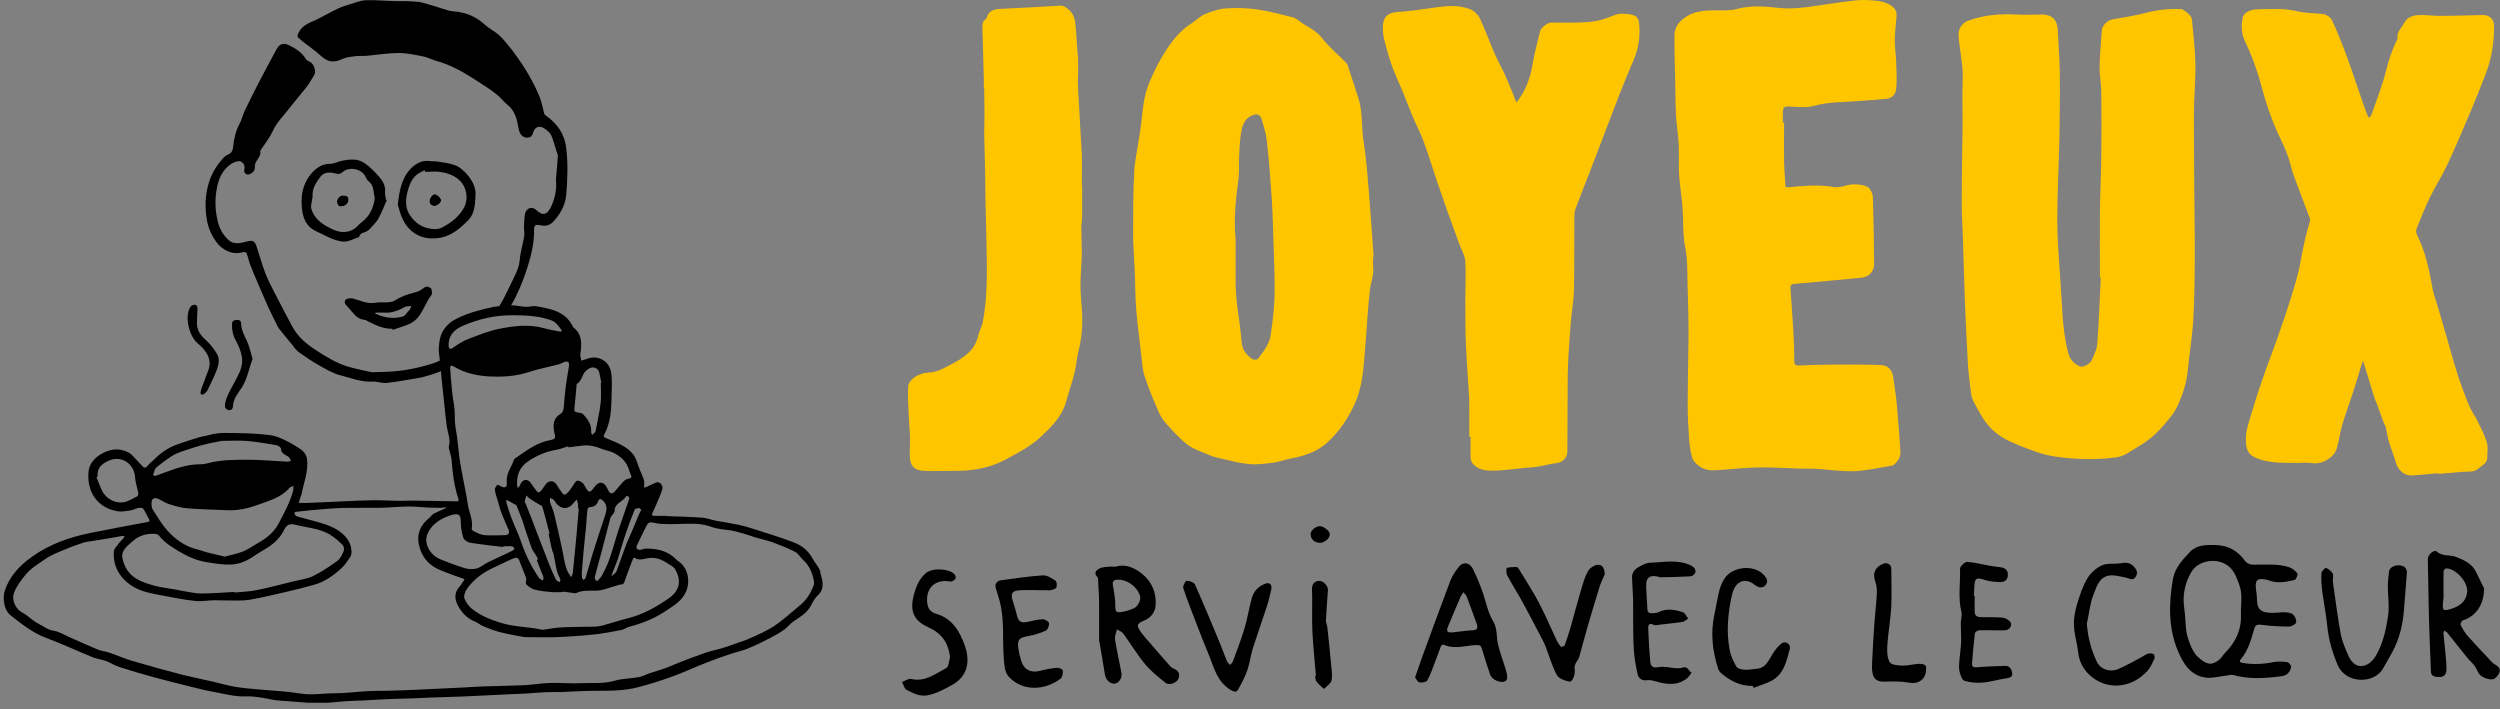
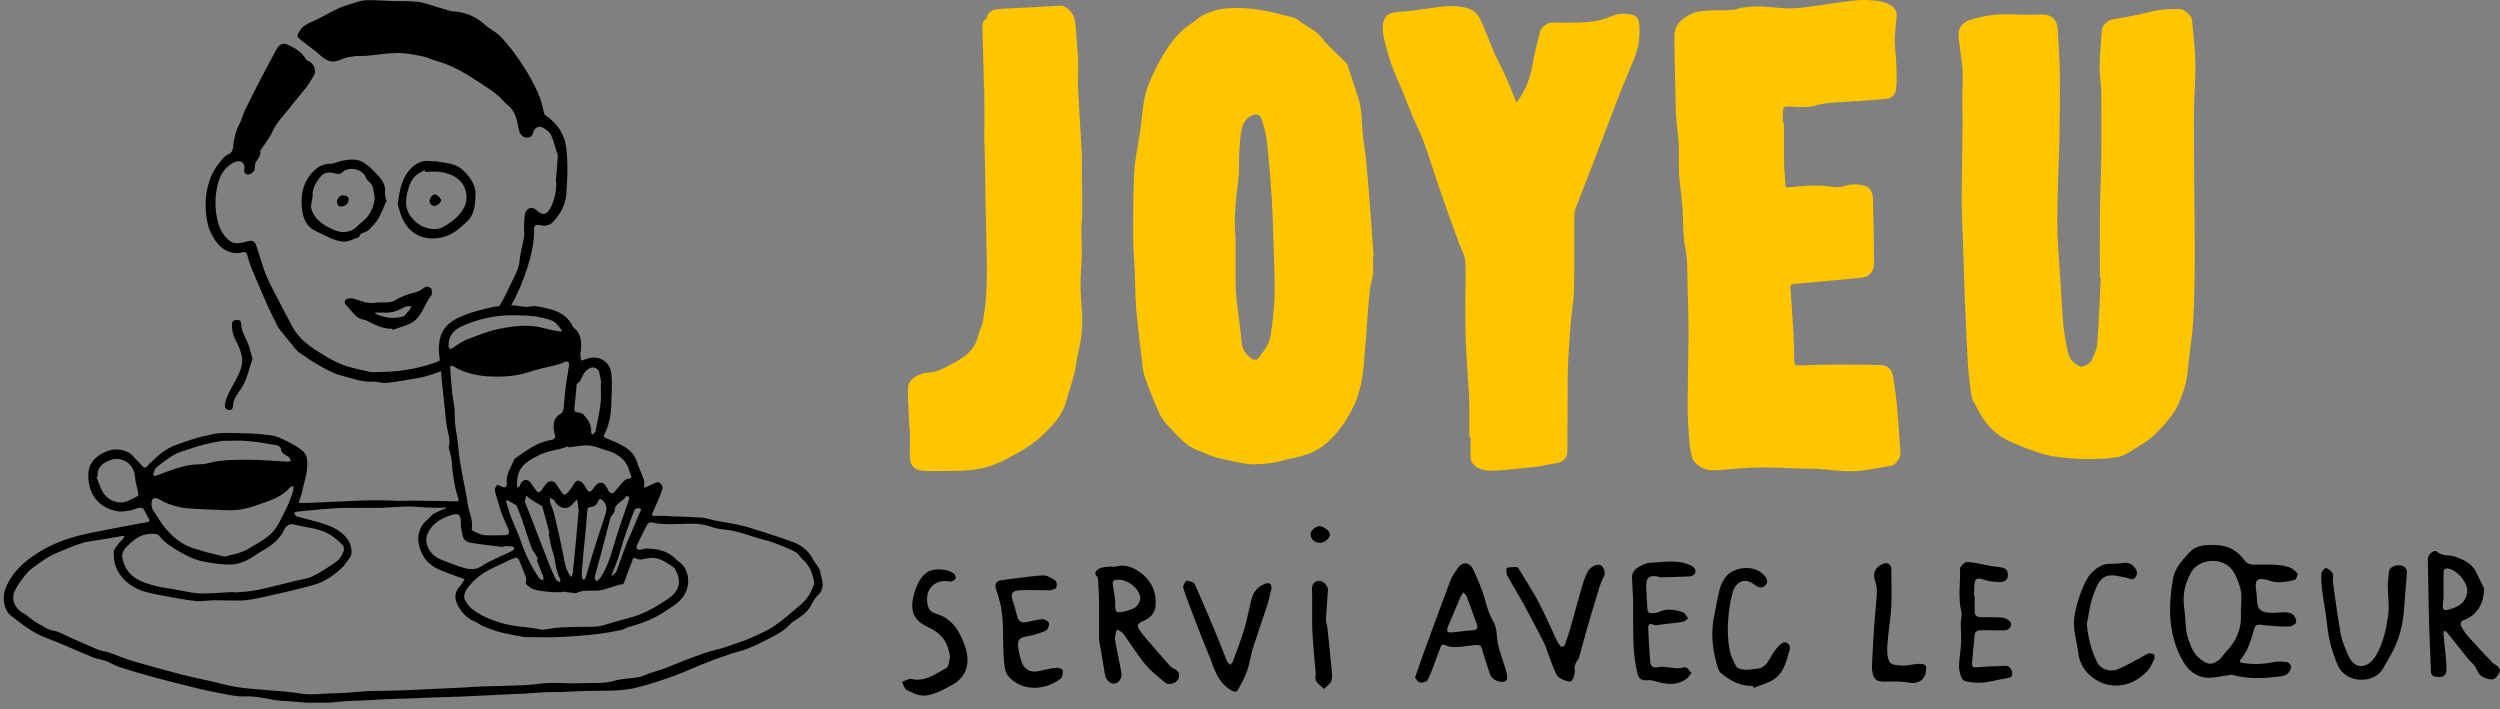
<svg xmlns="http://www.w3.org/2000/svg" width="208" height="59" viewBox="0 0 208 59" fill="none">
  <rect x="0" y="0" width="208" height="59" fill="#808080" stroke="none" />
  <g clip-path="url(#clip0_252_2154)">
    <path d="M32.105 16.6C32.085 16.38 32.015 16.17 32.035 15.96C32.095 15.44 31.815 15.02 31.535 14.7C31.195 14.31 30.835 13.93 30.385 13.61C29.765 13.17 29.165 13.25 28.525 13.36C28.165 13.42 27.805 13.63 27.455 13.63C27.025 13.63 26.645 13.78 26.365 14C25.325 14.83 24.985 16.01 25.115 17.26C25.185 18.05 25.405 18.84 26.345 19.26C27.005 19.56 27.605 19.94 28.355 20.08C28.955 20.2 29.375 19.86 29.875 19.73C29.945 19.33 30.345 19.38 30.575 19.21C30.645 19.16 30.715 19.11 30.765 19.05C31.015 18.77 31.305 18.5 31.485 18.18C31.755 17.69 31.955 17.15 32.185 16.64C32.155 16.63 32.125 16.62 32.105 16.6ZM30.135 18.46C30.025 18.55 29.905 18.63 29.805 18.74C29.255 19.38 28.445 19.43 27.765 19.12C26.955 18.76 26.175 18.3 25.905 17.37C25.835 17.14 25.935 16.86 25.965 16.61C25.975 16.49 26.025 16.38 26.005 16.26C25.975 15.64 26.325 15.16 26.655 14.71C26.955 14.31 27.435 14.3 27.885 14.43C28.135 14.5 28.325 14.49 28.525 14.3C29.045 13.84 30.075 14.05 30.385 14.65C30.455 14.8 30.535 14.98 30.655 15.07C31.145 15.43 31.045 15.99 31.185 16.47C31.075 17.28 30.785 17.96 30.125 18.46" fill="black" />
-     <path d="M28.335 17.18C28.145 17.18 28.045 17.01 28.035 16.76C28.035 16.54 28.285 16.25 28.495 16.26C28.715 16.27 28.985 16.26 29.005 16.59C29.015 16.92 28.745 17.18 28.335 17.18Z" fill="white" />
    <path d="M37.855 13.75C37.395 13.57 36.895 13.53 36.405 13.44C36.195 13.4 35.975 13.44 35.755 13.4C35.135 13.31 34.615 13.6 34.225 13.98C33.445 14.75 33.235 15.79 33.095 17.02C33.195 17.33 33.295 17.81 33.505 18.24C34.125 19.52 35.305 20.04 36.685 19.77C37.615 19.58 38.275 19 38.915 18.37C39.085 18.21 39.215 17.99 39.315 17.78C39.535 17.25 39.545 16.69 39.565 16.11C39.585 15.2 38.655 14.05 37.865 13.75H37.855ZM38.265 17.78C37.865 18.27 37.355 18.63 36.795 18.92C36.425 19.11 36.035 19.09 35.605 18.99C35.015 18.85 34.615 18.55 34.255 18.11C33.715 17.47 33.705 16.75 33.895 16C34.035 15.42 34.235 14.86 34.745 14.48C34.925 14.35 35.145 14.27 35.335 14.16C35.355 14.21 35.365 14.25 35.375 14.3C35.815 14.3 36.255 14.24 36.675 14.31C37.745 14.48 38.745 15.04 38.815 16.34C38.835 16.91 38.605 17.37 38.265 17.78Z" fill="black" />
    <path d="M36.155 17.14C35.875 17.14 35.765 16.96 35.725 16.76C35.725 16.47 36.025 16.09 36.225 16.16C36.415 16.23 36.615 16.41 36.695 16.59C36.785 16.79 36.425 17.13 36.155 17.14Z" fill="white" />
    <path d="M32.365 25.15C31.985 25.18 31.585 25.13 31.215 25.19C30.555 25.3 29.985 25.01 29.385 24.84C29.195 24.79 28.895 24.81 28.765 24.93C28.595 25.09 28.705 25.33 28.895 25.49C28.965 25.55 29.015 25.64 29.085 25.71C29.435 26.09 29.725 26.56 30.325 26.61C30.425 26.61 30.525 26.69 30.625 26.74C31.265 27.06 31.895 27.37 32.635 27.35C32.645 27.38 32.655 27.41 32.675 27.44C33.155 27.27 33.665 27.14 34.125 26.92C35.115 26.43 35.285 25.32 35.905 24.53C35.925 24.5 35.955 24.46 35.945 24.43C35.915 24.27 35.945 24.05 35.845 23.98C35.705 23.88 35.515 23.77 35.285 23.94C35.065 24.11 34.795 24.27 34.515 24.33C33.925 24.48 33.365 24.67 32.845 25C32.705 25.09 32.535 25.13 32.365 25.14V25.15ZM33.745 25.5C33.905 25.49 34.065 25.47 34.225 25.46C34.155 25.6 34.115 25.79 34.005 25.87C33.805 26.01 33.775 26.27 33.465 26.35C32.685 26.55 31.975 26.43 31.265 26.11C31.235 26.1 31.215 26.07 31.195 26.05C31.225 26.03 31.255 26.01 31.285 26.01C31.485 26.01 31.695 26.01 32.005 26.01C32.545 26.06 33.125 25.85 33.685 25.54C33.705 25.53 33.725 25.51 33.745 25.51" fill="black" />
    <path d="M29.005 16.59C29.015 16.92 28.745 17.18 28.335 17.18C28.145 17.18 28.045 17.01 28.035 16.76C28.035 16.54 28.285 16.25 28.495 16.26C28.715 16.27 28.985 16.26 29.005 16.59Z" fill="black" />
    <path d="M36.155 17.14C35.875 17.14 35.765 16.96 35.725 16.76C35.725 16.47 36.025 16.09 36.225 16.16C36.415 16.23 36.615 16.41 36.695 16.59C36.785 16.79 36.425 17.13 36.155 17.14Z" fill="black" />
    <path d="M68.265 47.59C68.155 47.2 67.825 46.87 67.625 46.5C67.275 45.84 66.715 45.38 66.055 45.13C64.905 44.69 63.725 44.34 62.545 43.96C62.175 43.84 61.805 43.74 61.435 43.66C60.815 43.53 60.185 43.44 59.555 43.32C59.175 43.25 58.815 43.1 58.435 43.07C57.445 43 56.445 42.98 55.455 42.94V42.92C55.115 42.92 54.785 42.92 54.445 42.92C54.285 42.92 54.185 42.87 54.285 42.68C54.475 42.28 54.645 41.88 54.815 41.47C54.925 41.22 55.035 40.96 55.105 40.7C55.195 40.37 54.875 40.03 54.595 40.14C54.335 40.25 54.085 40.38 53.825 40.5C53.755 40.53 53.665 40.55 53.595 40.58C53.595 40.5 53.595 40.43 53.595 40.35C53.595 40.21 53.615 40.06 53.575 39.93C53.395 39.43 53.155 38.94 52.995 38.43C52.815 37.84 52.405 37.44 51.925 37.15C51.455 36.86 50.925 36.67 50.415 36.45C50.235 36.37 50.175 36.32 50.285 36.12C50.755 35.24 50.855 34.28 50.875 33.31C50.885 32.55 50.955 31.79 50.855 31.04C50.715 29.99 49.705 29.5 48.785 29.87C48.645 29.93 48.495 29.96 48.355 30C48.335 29.85 48.305 29.71 48.285 29.56C48.285 29.54 48.285 29.51 48.285 29.49C48.395 28.66 48.475 27.84 47.705 27.24C47.685 27.23 47.675 27.2 47.665 27.18C47.055 25.9 45.825 25.7 44.625 25.48C44.355 25.43 44.055 25.54 43.775 25.53C43.445 25.52 43.125 25.44 42.795 25.41C42.745 25.41 42.645 25.41 42.525 25.41C43.095 24.41 43.535 23.35 43.885 22.24C44.205 21.23 44.455 20.19 44.435 19.11C44.435 18.73 44.565 18.65 45.005 18.75C45.395 18.84 45.745 18.74 46.005 18.47C46.615 17.83 47.045 17.05 47.115 16.18C47.215 14.91 47.265 13.64 47.115 12.36C46.975 11.12 46.355 10.27 45.395 9.6C45.345 9.56 45.285 9.5 45.275 9.44C45.145 8.98 45.075 8.5 44.895 8.06C44.355 6.74 43.615 5.53 42.765 4.38C42.655 4.23 42.545 4.08 42.425 3.94C42.125 3.59 41.845 3.21 41.505 2.91C41.145 2.59 40.685 2.37 40.335 2.05C39.745 1.51 39.075 1.17 38.305 1.02C38.005 0.96 37.685 0.96 37.385 0.89C36.925 0.77 36.475 0.61 36.025 0.47C35.735 0.38 35.435 0.3 35.145 0.22C35.045 0.19 34.935 0.17 34.825 0.16C34.465 0.13 34.105 0.1 33.735 0.09C33.415 0.09 33.095 0.11 32.765 0.09C31.985 0.07 31.205 -0.01 30.435 0.02C29.995 0.04 29.555 0.22 29.125 0.35C28.775 0.46 28.435 0.56 28.105 0.72C27.495 1.01 26.905 1.36 26.295 1.65C25.735 1.91 25.145 2.09 24.845 2.72C24.755 2.9 24.695 3.02 24.845 3.16C24.985 3.29 25.135 3.41 25.285 3.53C25.725 3.87 26.185 4.18 26.585 4.55C27.295 5.19 27.705 5.27 28.555 4.88C28.865 4.74 29.245 4.72 29.595 4.67C29.905 4.63 30.215 4.67 30.525 4.64C31.405 4.56 32.285 4.41 33.165 4.41C33.855 4.41 34.555 4.57 35.235 4.7C35.585 4.77 35.905 4.95 36.245 5.05C37.445 5.37 38.515 5.97 39.545 6.64C39.935 6.9 40.335 7.14 40.725 7.41C40.995 7.6 41.265 7.8 41.515 8.02C41.745 8.22 41.925 8.49 42.165 8.67C42.695 9.07 42.925 9.62 43.055 10.23C43.115 10.51 43.145 10.81 43.265 11.07C43.345 11.24 43.545 11.42 43.715 11.44C43.965 11.48 44.245 11.44 44.335 11.09C44.475 10.56 44.875 10.39 45.325 10.71C45.525 10.85 45.755 11.03 45.855 11.24C46.045 11.67 46.165 12.14 46.305 12.6C46.345 12.72 46.415 12.85 46.415 12.97C46.375 13.61 46.315 14.25 46.255 14.9C46.335 15.7 46.195 16.46 45.855 17.19C45.515 17.91 45.145 17.98 44.575 17.44C44.465 17.33 44.215 17.26 44.075 17.31C43.915 17.37 43.735 17.56 43.695 17.72C43.615 18.11 43.615 18.51 43.595 18.91C43.595 19.15 43.645 19.4 43.615 19.64C43.535 20.13 43.405 20.61 43.315 21.09C43.235 21.49 43.245 21.91 43.105 22.29C42.935 22.8 42.665 23.27 42.435 23.76C42.165 24.35 41.875 24.92 41.545 25.47C41.355 25.49 41.185 25.51 41.075 25.53C40.005 25.76 38.935 26.03 37.955 26.53C37.155 26.94 36.625 27.61 36.545 28.55C36.525 28.85 36.465 29.16 36.535 29.44C36.535 29.44 36.565 29.69 36.595 30C36.415 30.09 36.225 30.17 36.035 30.23C34.825 30.62 33.565 30.87 32.285 30.93C31.855 30.95 31.425 30.96 30.995 30.97C30.905 30.97 30.805 30.94 30.715 30.92C30.525 30.88 30.335 30.84 30.155 30.8C29.715 30.69 29.275 30.61 28.845 30.47C27.945 30.18 27.145 29.69 26.355 29.18C25.525 28.65 24.785 28.04 24.315 27.16C23.815 26.23 23.325 25.29 22.835 24.34C22.565 23.81 22.285 23.28 22.075 22.73C21.795 22 21.595 21.24 21.345 20.5C21.185 20.02 20.995 19.97 20.505 20.1C20.005 20.23 19.455 20.38 19.005 19.96C18.535 19.52 18.235 18.98 18.095 18.33C17.885 17.41 17.875 16.49 18.055 15.6C18.205 14.84 18.535 14.07 19.265 13.62C19.475 13.49 19.805 13.36 20.005 13.43C20.215 13.5 20.425 13.77 20.325 14.11C20.255 14.37 20.505 14.6 20.755 14.5C21.005 14.4 21.215 14.23 21.205 13.91C21.205 13.84 21.205 13.76 21.215 13.69C21.315 13.29 21.755 13.02 21.655 12.54C21.655 12.52 21.695 12.48 21.715 12.45C22.055 11.93 22.455 11.44 22.705 10.88C23.015 10.19 23.545 9.69 23.985 9.12C24.475 8.48 25.005 7.88 25.505 7.24C25.755 6.92 25.945 6.56 26.155 6.22C26.325 5.93 26.105 5.3 25.795 5.15C25.665 5.09 25.505 5.02 25.445 4.91C25.115 4.34 24.585 4.03 24.015 3.75C23.595 3.54 23.255 3.65 23.025 4.07C22.505 5.03 21.985 5.99 21.485 6.96C21.095 7.72 20.715 8.48 20.345 9.25C20.185 9.59 20.105 9.98 19.925 10.31C19.605 10.92 19.455 11.56 19.395 12.24C19.365 12.51 19.265 12.74 18.975 12.86C18.815 12.93 18.665 13.05 18.545 13.18C18.045 13.75 17.645 14.36 17.405 15.11C17.075 16.14 17.035 17.16 17.195 18.2C17.305 18.91 17.565 19.54 18.005 20.14C18.515 20.84 19.405 21.25 20.235 20.97C20.315 20.94 20.505 21.01 20.525 21.08C20.635 21.38 20.695 21.7 20.805 22C20.975 22.45 21.165 22.89 21.355 23.33C21.675 24.07 21.985 24.81 22.315 25.55C22.535 26.03 22.775 26.49 23.005 26.96C23.065 27.09 23.125 27.22 23.205 27.33C23.585 27.81 23.975 28.28 24.365 28.75C24.395 28.79 24.415 28.83 24.445 28.87C24.585 29.02 24.715 29.21 24.885 29.32C25.415 29.69 25.945 30.06 26.515 30.38C27.095 30.7 27.675 31.06 28.305 31.22C29.185 31.44 30.035 31.8 30.985 31.75C31.375 31.73 31.775 31.9 32.155 31.86C32.945 31.78 33.725 31.63 34.515 31.5C34.815 31.45 35.125 31.4 35.415 31.31C35.845 31.18 36.285 31.06 36.685 30.88C36.685 30.94 36.695 30.99 36.695 31.01C36.745 31.63 36.825 32.25 36.885 32.87C36.925 33.21 36.955 33.55 36.995 33.9C37.055 34.43 37.095 34.97 37.175 35.5C37.255 36.04 37.515 36.56 37.345 37.13C37.315 37.23 37.365 37.37 37.395 37.48C37.455 37.75 37.555 38.02 37.575 38.3C37.655 39.38 37.785 40.45 38.135 41.48C38.195 41.67 38.135 41.72 37.955 41.71C36.685 41.69 35.415 41.66 34.145 41.65C33.825 41.65 33.505 41.68 33.175 41.67C32.455 41.66 31.735 41.61 31.015 41.62C30.135 41.63 29.245 41.68 28.365 41.72C27.395 41.76 26.425 41.81 25.455 41.85C25.255 41.85 25.055 41.84 24.845 41.83C24.915 41.63 24.975 41.44 25.045 41.24C25.055 41.21 25.075 41.17 25.085 41.14C25.265 40.16 25.675 39.21 25.545 38.19C25.515 37.93 25.335 37.63 25.135 37.47C24.705 37.15 24.235 36.88 23.745 36.64C23.355 36.45 22.935 36.26 22.505 36.21C21.665 36.1 20.815 36.05 19.965 36.04C19.135 36.04 18.285 35.94 17.465 36.18C17.145 36.27 16.815 36.3 16.505 36.4C15.915 36.58 15.325 36.77 14.735 36.98C14.005 37.24 13.375 37.67 12.825 38.23C12.645 38.41 12.435 38.55 12.285 38.75C12.115 38.98 11.975 38.93 11.825 38.76C11.545 38.46 11.265 38.15 10.975 37.85C10.855 37.74 10.705 37.64 10.555 37.58C9.845 37.27 9.175 37.36 8.495 37.73C7.865 38.07 7.425 38.6 7.365 39.24C7.215 40.84 8.025 42.24 9.795 42.54C10.145 42.6 10.525 42.51 10.885 42.46C11.115 42.42 11.335 42.29 11.565 42.25C11.685 42.23 11.885 42.27 11.935 42.35C12.115 42.61 12.225 42.9 12.385 43.17C12.485 43.35 12.455 43.4 12.245 43.44C10.705 43.72 9.165 44.01 7.635 44.32C5.855 44.67 4.155 45.25 2.665 46.32C1.655 47.04 0.815 47.91 0.405 49.12C0.195 49.73 0.315 50.75 0.885 51.2C1.815 51.93 2.725 52.66 3.855 53.08C5.165 53.57 6.435 54.16 7.725 54.69C8.065 54.83 8.445 54.86 8.795 54.99C9.185 55.14 9.545 55.37 9.945 55.5C10.875 55.8 11.825 56.08 12.775 56.34C13.615 56.57 14.465 56.78 15.305 56.99C16.155 57.2 16.995 57.43 17.855 57.58C18.725 57.74 19.585 57.98 20.485 57.94C20.835 57.92 21.195 57.97 21.545 58.01C21.995 58.07 22.435 58.18 22.885 58.25C23.245 58.3 23.615 58.32 23.985 58.34C24.835 58.4 25.695 58.5 26.545 58.5C27.275 58.5 28.015 58.39 28.755 58.34C29.215 58.31 29.685 58.3 30.155 58.28C30.835 58.24 31.515 58.2 32.195 58.17C32.855 58.14 33.505 58.13 34.165 58.11C34.695 58.09 35.215 58.06 35.745 58.04C36.655 58.01 37.555 57.98 38.465 57.95C39.245 57.92 40.015 57.88 40.795 57.84C41.405 57.81 42.005 57.78 42.615 57.75C42.955 57.73 43.305 57.73 43.645 57.71C44.235 57.67 44.825 57.62 45.415 57.59C45.825 57.57 46.245 57.59 46.655 57.58C47.415 57.55 48.185 57.5 48.945 57.48C49.745 57.46 50.545 57.49 51.345 57.44C51.955 57.4 52.565 57.32 53.155 57.16C54.105 56.91 55.055 56.61 55.985 56.27C56.945 55.92 57.875 55.48 58.825 55.11C59.485 54.85 60.165 54.61 60.845 54.39C61.305 54.23 61.785 54.14 62.225 53.96C62.855 53.7 63.465 53.4 64.065 53.09C64.475 52.88 64.885 52.65 65.255 52.38C65.525 52.19 65.725 51.9 65.995 51.72C66.555 51.34 67.135 51.01 67.465 50.39C67.625 50.1 67.775 49.78 68.015 49.56C68.675 48.97 68.425 48.28 68.245 47.63L68.265 47.59ZM11.425 41.29C11.065 41.47 10.705 41.7 10.325 41.78C9.645 41.92 8.845 41.53 8.505 40.85C8.315 40.48 8.185 40.08 8.025 39.69C8.055 39.68 8.085 39.66 8.115 39.65C8.085 38.98 8.365 38.61 9.115 38.3C10.125 37.89 11.165 38.59 11.235 39.68C11.265 40.14 11.425 40.58 11.505 41.04C11.525 41.12 11.475 41.26 11.425 41.29ZM52.805 42.4C52.835 42.32 53.025 42.29 53.155 42.27C53.215 42.27 53.285 42.36 53.355 42.41C53.285 42.55 53.225 42.65 53.185 42.74C52.985 43.21 52.795 43.69 52.595 44.16C52.445 44.52 52.265 44.88 52.125 45.24C51.845 45.98 51.585 46.72 51.315 47.47C51.285 47.55 51.245 47.63 51.185 47.68C51.085 47.78 50.975 47.86 50.875 47.94C50.905 47.83 50.935 47.72 50.975 47.62C51.125 47.22 51.305 46.82 51.435 46.42C51.655 45.75 51.825 45.07 52.055 44.41C52.285 43.73 52.535 43.06 52.805 42.4ZM46.005 45.92C46.225 46.66 46.205 47.46 46.605 48.15C46.645 48.22 46.605 48.34 46.585 48.44C46.475 48.37 46.305 48.33 46.255 48.23C46.045 47.8 45.855 47.36 45.675 46.91C45.145 45.56 44.635 44.21 44.115 42.86C43.985 42.53 43.845 42.19 43.715 41.86C43.695 41.82 43.645 41.77 43.655 41.73C43.695 41.56 43.745 41.39 43.795 41.22C43.895 41.31 43.975 41.42 44.085 41.49C44.335 41.66 44.595 41.81 44.855 41.97C44.955 42.03 45.105 42.08 45.125 42.16C45.335 42.9 45.535 43.65 45.725 44.4C45.695 44.4 45.675 44.41 45.645 44.42C45.755 44.92 45.835 45.43 45.985 45.93L46.005 45.92ZM48.155 42.33C48.065 43.32 47.985 44.3 47.895 45.29C47.825 46.06 47.745 46.83 47.665 47.6C47.665 47.69 47.625 47.79 47.595 47.88C47.575 47.93 47.535 47.97 47.495 48.01C47.475 47.97 47.455 47.93 47.435 47.89C47.035 47.35 46.975 46.71 46.845 46.07C46.625 44.96 46.365 43.85 46.105 42.75C46.025 42.42 45.865 42.11 45.765 41.78C45.735 41.67 45.765 41.54 45.765 41.42C45.875 41.48 45.995 41.52 46.085 41.6C46.195 41.71 46.245 41.87 46.355 41.97C46.835 42.42 47.335 42.36 47.735 41.83C47.815 41.73 47.905 41.65 47.995 41.56C48.025 41.69 48.075 41.83 48.095 41.96C48.115 42.08 48.095 42.2 48.095 42.32H48.135L48.155 42.33ZM44.235 45.61C44.325 45.84 44.505 46.04 44.635 46.26C44.685 46.35 44.725 46.45 44.765 46.54L44.655 46.58C44.795 46.93 44.925 47.29 45.065 47.64C45.115 47.76 45.175 47.88 45.205 48C45.225 48.1 45.195 48.2 45.185 48.3C45.075 48.24 44.925 48.2 44.865 48.11C44.215 47.17 43.715 46.14 43.345 45.05C43.125 44.4 42.815 43.79 42.575 43.15C42.405 42.72 42.275 42.27 42.135 41.83C42.115 41.76 42.135 41.67 42.135 41.59C42.205 41.62 42.285 41.65 42.345 41.69C42.525 41.79 42.715 41.89 42.895 42C42.925 42.02 42.965 42.03 42.975 42.05C43.135 42.46 43.295 42.87 43.455 43.28C43.505 43.42 43.545 43.57 43.595 43.72C43.805 44.35 44.005 44.99 44.235 45.61ZM43.205 46.65C43.405 47.11 43.575 47.59 43.765 48.06C43.785 48.1 43.785 48.15 43.785 48.19C43.785 48.34 43.705 48.56 43.785 48.62C43.975 48.8 44.215 48.98 44.465 49.05C44.905 49.17 45.375 49.22 45.835 49.26C46.155 49.29 46.485 49.26 46.805 49.26V49.22C47.135 49.26 47.465 49.31 47.795 49.35C47.845 49.35 47.895 49.36 47.935 49.35C48.655 48.98 49.455 49.27 50.195 49.06C50.595 48.94 51.005 48.82 51.405 48.69C51.485 48.67 51.565 48.62 51.645 48.63C51.885 48.64 51.925 48.5 51.985 48.31C52.195 47.69 52.435 47.08 52.675 46.47C52.685 46.44 52.785 46.39 52.805 46.41C53.185 46.68 53.585 46.48 53.965 46.43C54.595 46.35 55.105 46.57 55.595 46.91C55.785 47.04 56.035 47.14 56.145 47.32C56.575 48.03 56.775 48.99 55.645 49.78C54.605 50.5 53.515 51.12 52.275 51.43C51.545 51.61 50.835 51.85 50.105 52.05C49.865 52.11 49.605 52.14 49.355 52.14C48.465 52.16 47.565 52.15 46.675 52.2C46.215 52.22 45.755 52.32 45.295 52.38C45.225 52.38 45.145 52.41 45.085 52.39C43.975 52.14 42.815 52.17 41.705 51.83C40.815 51.56 39.995 51.23 39.275 50.66C38.995 50.44 38.755 50.11 38.635 49.78C38.565 49.57 38.695 49.23 38.835 49.02C39.415 48.18 40.215 47.61 41.145 47.19C41.525 47.02 41.905 46.82 42.285 46.65C42.505 46.55 42.715 46.44 42.945 46.4C43.025 46.38 43.175 46.54 43.225 46.64L43.205 46.65ZM48.795 43.28C48.825 42.97 48.845 42.66 48.885 42.36C48.885 42.3 48.995 42.2 49.055 42.2C49.395 42.17 49.645 42.06 49.765 41.7C49.845 41.46 50.005 41.49 50.175 41.66C50.615 42.09 50.455 42.55 50.295 43.03C49.965 44.03 49.635 45.02 49.325 46.02C49.115 46.71 48.925 47.4 48.715 48.09C48.695 48.16 48.605 48.2 48.555 48.26C48.505 48.2 48.435 48.13 48.425 48.06C48.405 47.91 48.395 47.75 48.405 47.6C48.455 46.98 48.505 46.37 48.565 45.75C48.635 45.01 48.715 44.28 48.785 43.54C48.785 43.46 48.785 43.37 48.795 43.29V43.28ZM50.765 43.13C50.785 43.05 50.835 42.99 50.885 42.92C50.975 42.78 51.135 42.65 51.135 42.51C51.135 41.85 51.835 41.75 52.085 41.3C52.105 41.27 52.245 41.27 52.275 41.3C52.325 41.35 52.365 41.46 52.345 41.52C52.035 42.43 51.715 43.33 51.415 44.23C51.295 44.58 51.205 44.94 51.095 45.3C50.935 45.8 50.795 46.3 50.605 46.78C50.455 47.17 50.265 47.54 50.065 47.91C49.975 48.07 49.835 48.19 49.715 48.33L49.575 48.31C49.545 48.21 49.465 48.1 49.485 48.01C49.655 47.33 49.855 46.65 50.035 45.97C50.285 45.02 50.525 44.08 50.775 43.13H50.765ZM47.785 34.03C47.855 33.4 47.905 32.77 47.965 32.14C47.965 32.07 47.965 31.96 47.995 31.94C48.425 31.69 48.415 31.15 48.755 30.85C48.905 30.72 49.105 30.58 49.285 30.57C49.555 30.57 49.795 30.7 49.865 31.02C49.925 31.3 49.975 31.58 50.035 31.86H49.985C49.985 32.41 50.035 32.97 49.975 33.51C49.885 34.3 49.705 35.08 49.555 35.86C49.545 35.92 49.485 35.98 49.435 36.03C49.385 36.09 49.315 36.13 49.265 36.18C49.235 36.11 49.185 36.03 49.185 35.97C49.245 35.35 48.915 34.9 48.535 34.48C48.425 34.36 48.195 34.33 48.015 34.31C47.825 34.28 47.775 34.22 47.795 34.03H47.785ZM48.405 37.08C48.985 37 49.535 37.13 50.075 37.35C50.375 37.47 50.705 37.51 50.995 37.65C51.655 37.96 52.155 38.43 52.355 39.16C52.375 39.24 52.415 39.32 52.445 39.4C52.595 39.74 52.565 39.78 52.195 39.85C52.055 39.88 51.915 40.01 51.805 40.13C51.565 40.38 51.355 40.66 51.125 40.92C50.935 41.12 50.765 41.08 50.635 40.85C50.585 40.77 50.555 40.68 50.505 40.59C50.245 40.05 49.825 40.01 49.465 40.51C49.075 41.05 48.985 41.04 48.655 40.43C48.585 40.31 48.495 40.18 48.375 40.11C47.985 39.87 47.925 39.99 47.635 40.46C47.485 40.69 47.315 40.94 47.105 41.1C46.855 41.29 46.765 40.96 46.655 40.84C46.505 40.68 46.415 40.46 46.275 40.27C46.055 39.96 45.655 39.97 45.425 40.27C45.295 40.45 45.165 40.64 45.025 40.82C44.895 40.99 44.755 41.02 44.625 40.82C44.475 40.62 44.315 40.42 44.175 40.21C43.945 39.84 43.565 39.83 43.335 40.21C43.295 40.28 43.275 40.37 43.235 40.44C43.195 40.5 43.125 40.55 43.075 40.6C43.055 40.54 43.035 40.47 43.025 40.41C42.965 39.55 43.215 38.86 43.985 38.35C44.695 37.88 45.455 37.56 46.295 37.42C46.625 37.36 46.955 37.23 47.275 37.13C47.275 37.16 47.295 37.19 47.295 37.22C47.665 37.17 48.025 37.13 48.395 37.08H48.405ZM37.325 28.78C37.285 28.02 37.695 27.45 38.515 27.1C39.875 26.52 41.285 26.2 42.765 26.23C43.835 26.23 44.905 26.29 45.915 26.67C46.235 26.79 46.485 27.14 46.695 27.43C46.825 27.61 46.625 27.59 46.505 27.57C46.095 27.49 45.685 27.43 45.285 27.31C44.045 26.96 42.795 27.11 41.575 27.35C40.685 27.52 39.845 27.87 38.995 28.19C38.475 28.38 38.075 28.67 37.645 28.96C37.445 29.09 37.345 29.03 37.325 28.78ZM37.915 35.61C37.835 35.2 37.835 34.81 37.835 34.4C37.835 33.83 37.685 33.26 37.625 32.69C37.555 32.01 37.505 31.33 37.455 30.65C37.435 30.41 37.555 30.38 37.745 30.49C38.725 31.08 39.815 31.29 40.925 31.33C41.955 31.36 42.985 31.29 43.985 30.96C44.785 30.69 45.635 30.54 46.455 30.32C46.615 30.28 46.765 30.19 46.925 30.13C47.255 30 47.395 30.13 47.335 30.49C47.245 31.06 47.135 31.63 47.065 32.2C46.995 32.76 46.955 33.32 46.905 33.88C46.885 34.1 46.845 34.3 46.635 34.43C46.025 34.79 45.985 35.37 46.125 36.01C46.195 36.32 46.305 36.52 45.815 36.61C44.705 36.8 43.815 37.47 42.915 38.1C42.855 38.14 42.785 38.19 42.765 38.25C42.535 38.88 42.075 39.44 42.165 40.19C42.205 40.54 42.005 40.63 41.685 40.46C41.585 40.4 41.385 40.32 41.365 40.34C41.275 40.47 41.145 40.64 41.175 40.78C41.225 41.12 41.355 41.44 41.445 41.77C41.535 42.08 41.605 42.39 41.725 42.68C41.895 43.12 42.075 43.55 42.275 43.98C42.445 44.35 42.325 44.54 41.915 44.53C41.365 44.53 40.805 44.57 40.265 44.52C39.955 44.49 39.665 44.31 39.375 44.18C39.315 44.15 39.235 44.04 39.245 43.99C39.385 43.26 39.015 42.62 38.915 41.93C38.815 41.23 38.665 40.54 38.535 39.85C38.435 39.31 38.325 38.77 38.245 38.23C38.125 37.36 38.075 36.47 37.905 35.61H37.915ZM38.335 43.42C38.335 43.87 38.415 44.33 38.555 44.76C38.615 44.93 38.895 45.11 39.095 45.15C40.015 45.3 40.945 45.4 41.875 45.51V45.45C42.125 45.45 42.365 45.43 42.605 45.45C42.675 45.45 42.765 45.56 42.795 45.64C42.805 45.67 42.705 45.78 42.635 45.82C41.955 46.15 41.265 46.46 40.585 46.79C40.265 46.95 39.985 47.21 39.655 47.3C39.335 47.38 38.955 47.36 38.635 47.26C37.965 47.06 37.305 46.8 36.645 46.54C35.925 46.25 35.395 45.51 35.475 44.77C35.515 44.42 35.735 44.05 35.975 43.78C36.395 43.33 36.935 43.04 37.535 42.86C38.075 42.7 38.345 42.75 38.335 43.39V43.42ZM12.965 38.94C13.365 38.59 13.805 38.27 14.255 37.97C14.545 37.79 14.865 37.65 15.195 37.54C15.775 37.34 16.355 37.15 16.945 37C17.475 36.86 18.015 36.77 18.465 36.68C19.235 36.68 19.905 36.63 20.565 36.69C21.385 36.76 22.195 36.9 23.015 37.04C23.155 37.06 23.375 37.23 23.375 37.34C23.395 37.68 23.625 37.78 23.855 37.92C23.925 37.96 24.015 38 24.065 38.06C24.125 38.14 24.155 38.25 24.205 38.34C24.105 38.36 24.005 38.41 23.915 38.41C22.815 38.36 21.725 38.25 20.625 38.25C19.495 38.25 18.355 38.25 17.245 38.55C17.035 38.61 16.815 38.63 16.605 38.63C15.525 38.63 14.535 39.01 13.545 39.37C13.335 39.45 13.125 39.53 12.905 39.6C12.865 39.61 12.745 39.53 12.745 39.52C12.815 39.32 12.835 39.07 12.975 38.95L12.965 38.94ZM12.615 41.74C12.655 41.44 12.905 41.37 13.225 41.53C13.515 41.68 13.785 41.86 14.095 41.95C14.575 42.1 15.065 42.25 15.565 42.29C16.675 42.38 17.785 42.4 18.905 42.45C19.775 42.49 20.615 42.31 21.425 42.01C22.375 41.66 23.375 41.42 24.075 40.6C24.155 40.51 24.295 40.48 24.405 40.42C24.405 40.54 24.425 40.67 24.395 40.79C24.145 41.78 23.645 42.67 23.175 43.57C22.745 44.38 22.055 44.86 21.295 45.28C20.925 45.49 20.575 45.75 20.175 45.9C19.675 46.09 19.145 46.19 18.695 46.31C18.145 46.18 17.665 46.07 17.195 45.95C16.925 45.88 16.675 45.77 16.405 45.71C15.415 45.47 14.615 44.9 13.955 44.17C13.465 43.64 13.095 43 12.705 42.39C12.605 42.22 12.595 41.97 12.615 41.76V41.74ZM11.015 45.06C11.525 44.56 12.185 44.37 12.895 44.42C13.015 44.42 13.165 44.48 13.235 44.57C13.705 45.17 14.335 45.54 14.985 45.93C15.695 46.35 16.445 46.66 17.245 46.78C17.915 46.89 18.605 47 19.275 46.97C19.995 46.93 20.655 46.61 21.255 46.18C21.525 45.99 21.825 45.83 22.105 45.66C22.625 45.35 23.075 44.97 23.415 44.47C23.495 44.36 23.555 44.24 23.615 44.12C23.815 43.73 24.045 43.52 24.545 43.65C25.505 43.91 26.525 43.94 27.405 44.45C27.815 44.69 28.175 45.02 28.515 45.35C28.615 45.45 28.645 45.71 28.595 45.85C28.465 46.14 28.315 46.48 28.075 46.66C27.425 47.13 26.755 47.58 26.045 47.93C25.575 48.16 25.015 48.22 24.495 48.35C23.465 48.6 22.435 48.88 21.395 49.09C20.775 49.22 20.135 49.24 19.505 49.3C19.505 49.28 19.505 49.27 19.505 49.25C18.585 49.3 17.665 49.37 16.745 49.38C16.315 49.38 15.875 49.28 15.445 49.21C15.125 49.16 14.815 49.09 14.495 49.03C13.905 48.92 13.305 48.87 12.735 48.7C11.945 48.47 11.135 48.2 10.625 47.49C10.415 47.2 10.275 46.84 10.195 46.48C10.035 45.77 10.625 45.43 11.025 45.03L11.015 45.06ZM67.665 48.75C67.445 49.41 67.055 49.96 66.515 50.4C65.825 50.96 65.165 51.58 64.425 52.08C63.825 52.48 63.145 52.77 62.475 53.07C62.025 53.28 61.545 53.43 61.075 53.59C60.725 53.72 60.385 53.84 60.035 53.94C59.595 54.07 59.135 54.16 58.695 54.31C57.985 54.55 57.285 54.82 56.585 55.09C56.165 55.25 55.755 55.45 55.325 55.6C54.895 55.76 54.465 55.87 54.035 56.02C53.735 56.12 53.445 56.29 53.135 56.34C52.465 56.46 51.765 56.45 51.115 56.64C50.225 56.91 49.325 56.79 48.435 56.84C47.555 56.89 46.665 56.8 45.785 56.82C45.055 56.84 44.335 56.97 43.605 57.01C42.465 57.06 41.325 57.07 40.185 57.11C39.635 57.13 39.095 57.17 38.545 57.2C37.225 57.27 35.895 57.33 34.575 57.39C33.795 57.43 33.025 57.45 32.245 57.47C31.705 57.49 31.175 57.47 30.635 57.5C29.705 57.55 28.785 57.68 27.855 57.68C26.895 57.68 25.945 57.86 24.975 57.7C23.905 57.52 22.815 57.48 21.745 57.38C21.035 57.31 20.315 57.27 19.615 57.15C18.955 57.04 18.305 56.85 17.655 56.7C16.815 56.51 15.975 56.34 15.135 56.13C13.755 55.77 12.375 55.39 11.015 54.99C10.365 54.8 9.735 54.52 9.095 54.3C8.785 54.19 8.455 54.17 8.155 54.05C7.395 53.74 6.645 53.39 5.885 53.06C5.405 52.85 4.935 52.55 4.425 52.47C3.935 52.39 3.615 52.09 3.215 51.9C2.855 51.73 2.555 51.44 2.225 51.2C2.115 51.12 2.005 51.05 1.895 50.99C1.295 50.68 0.915 49.92 1.195 49.25C1.425 48.7 1.765 48.26 2.145 47.8C2.585 47.26 3.165 46.94 3.695 46.56C4.215 46.18 4.855 45.95 5.465 45.69C5.975 45.47 6.505 45.3 7.025 45.12C7.055 45.11 7.095 45.1 7.125 45.1C7.725 45 8.325 44.91 8.925 44.81C9.345 44.74 9.765 44.66 10.185 44.59C10.235 44.59 10.295 44.6 10.355 44.61C10.325 44.67 10.315 44.74 10.265 44.79C10.175 44.9 10.055 44.99 9.975 45.1C9.785 45.37 9.475 45.64 9.465 45.92C9.445 46.46 9.525 47 9.805 47.52C10.205 48.24 10.815 48.72 11.515 49.03C12.145 49.31 12.845 49.42 13.525 49.55C14.425 49.73 15.335 49.9 16.245 50C16.755 50.06 17.275 49.95 17.795 49.94C18.235 49.94 18.665 49.96 19.105 49.96C19.655 49.96 20.215 49.99 20.755 49.9C21.755 49.73 22.755 49.49 23.745 49.26C24.535 49.08 25.325 48.88 26.115 48.66C27.015 48.41 27.755 47.88 28.425 47.26C28.705 47 28.915 46.67 29.135 46.35C29.365 46.02 29.215 45.3 28.935 44.9C28.315 44.01 27.365 43.7 26.395 43.42C25.865 43.27 25.335 43.13 24.805 42.99C24.725 42.97 24.635 42.94 24.585 42.88C24.535 42.83 24.505 42.74 24.495 42.66C24.495 42.63 24.605 42.59 24.665 42.58C25.295 42.51 25.915 42.44 26.545 42.39C27.175 42.34 27.805 42.28 28.435 42.26C29.495 42.24 30.555 42.26 31.615 42.25C32.425 42.23 33.225 42.15 34.035 42.14C34.505 42.14 34.975 42.2 35.445 42.22C35.845 42.24 36.255 42.25 36.655 42.25C36.775 42.25 36.895 42.23 37.015 42.22C37.055 42.22 37.095 42.24 37.145 42.25C37.115 42.27 37.085 42.29 37.055 42.3C36.745 42.44 36.435 42.56 36.135 42.71C36.005 42.77 35.905 42.89 35.805 43C35.585 43.22 35.335 43.41 35.165 43.66C34.775 44.23 34.705 44.83 34.905 45.53C35.125 46.31 35.565 46.86 36.235 47.24C36.495 47.39 36.775 47.49 37.045 47.6C37.525 47.78 38.005 47.97 38.485 48.12C38.655 48.17 38.685 48.2 38.565 48.34C38.455 48.47 38.395 48.63 38.285 48.75C37.715 49.34 37.825 49.96 38.205 50.57C38.515 51.07 38.925 51.48 39.505 51.71C39.765 51.81 39.985 52.02 40.245 52.12C40.715 52.31 41.205 52.5 41.695 52.62C42.435 52.8 43.185 52.92 43.645 53.01C44.725 53.01 45.505 53.04 46.285 53.01C47.325 52.97 48.365 52.9 49.395 52.79C50.155 52.71 50.915 52.57 51.675 52.42C51.905 52.38 52.115 52.21 52.345 52.15C53.425 51.87 54.455 51.46 55.375 50.84C56.035 50.4 56.755 50.01 57.095 49.18C57.455 48.32 57.215 47.2 56.445 46.7C56.255 46.57 56.105 46.37 55.915 46.24C55.265 45.76 54.505 45.64 53.725 45.64C53.585 45.64 53.455 45.72 53.315 45.74C53.015 45.78 52.875 45.61 53.005 45.34C53.255 44.8 53.525 44.27 53.795 43.74C53.915 43.5 54.035 43.41 54.365 43.49C54.815 43.61 55.305 43.6 55.785 43.61C56.495 43.61 57.195 43.55 57.905 43.58C58.355 43.6 58.815 43.7 59.235 43.85C59.725 44.03 60.235 44.05 60.735 44.12C61.205 44.19 61.665 44.34 62.115 44.47C62.395 44.55 62.655 44.66 62.935 44.74C63.375 44.87 63.825 44.96 64.255 45.11C64.905 45.35 65.555 45.6 66.165 45.92C66.425 46.05 66.585 46.37 66.815 46.58C67.325 47.03 67.565 47.62 67.705 48.26C67.745 48.43 67.735 48.63 67.675 48.79" fill="black" />
    <path d="M18.725 33.65C18.685 33.92 18.785 34.04 18.995 34.11C19.245 34.18 19.375 33.99 19.385 33.81C19.395 33.2 19.775 32.76 20.075 32.31C20.585 31.54 20.705 30.66 21.015 29.87C20.855 29.33 20.755 28.83 20.545 28.37C20.325 27.9 20.075 27.46 20.065 26.93C20.065 26.69 19.915 26.6 19.675 26.62C19.455 26.64 19.305 26.71 19.305 26.96C19.285 27.43 19.365 27.86 19.595 28.28C19.825 28.7 20.025 29.16 20.115 29.63C20.285 30.47 19.835 31.19 19.465 31.89C19.165 32.46 18.815 33 18.715 33.66" fill="black" />
-     <path d="M16.875 28.97C17.325 29.48 17.595 30.05 17.355 30.75C17.165 31.28 16.955 31.79 16.765 32.32C16.715 32.45 16.685 32.6 16.675 32.74C16.675 32.77 16.865 32.86 16.895 32.84C17.035 32.73 17.195 32.61 17.265 32.46C17.555 31.87 17.855 31.28 18.075 30.67C18.215 30.27 18.275 29.8 18.035 29.41C17.785 29.02 17.505 28.64 17.165 28.33C16.705 27.92 16.365 27.49 16.385 26.85C16.385 26.51 16.415 26.17 16.425 25.82C16.465 25.44 16.355 25.3 16.045 25.38C15.925 25.41 15.795 25.58 15.745 25.72C15.405 26.54 15.745 27.93 16.415 28.54C16.575 28.68 16.745 28.82 16.895 28.98" fill="black" />
    <path d="M114.245 21.35C114.245 21.63 114.215 21.92 114.245 22.2C114.325 22.87 114.045 23.48 113.975 24.11C113.785 25.83 113.705 27.56 113.555 29.28C113.435 30.77 113.335 32.27 112.685 33.66C112.125 34.86 111.415 35.93 110.415 36.83C109.535 37.62 108.495 37.94 107.385 38.15C106.905 38.24 106.445 38.43 105.965 38.49C105.255 38.58 104.525 38.68 103.825 38.6C102.935 38.5 102.055 38.25 101.165 38.05C100.975 38.01 100.795 37.94 100.615 37.86C100.015 37.59 99.345 37.41 98.835 37.02C98.185 36.54 97.635 35.91 97.085 35.31C96.815 35.02 96.585 34.68 96.425 34.32C95.995 33.34 95.575 32.35 95.245 31.34C95.055 30.78 95.025 30.16 94.955 29.56C94.805 28.26 94.635 26.96 94.525 25.66C94.445 24.57 94.455 23.47 94.405 22.37C94.365 21.43 94.275 20.5 94.275 19.56C94.275 17.82 94.275 16.07 94.365 14.33C94.405 13.45 94.605 12.59 94.735 11.72C94.805 11.25 94.885 10.77 94.945 10.3C95.035 9.63 95.075 8.95 95.205 8.28C95.305 7.75 95.475 7.21 95.685 6.72C96.015 5.97 96.375 5.23 96.795 4.54C97.415 3.51 98.145 2.56 99.185 1.91C99.555 1.68 99.865 1.33 100.265 1.17C100.815 0.94 101.405 0.74 101.995 0.7C102.845 0.64 103.715 0.66 104.565 0.78C105.575 0.92 106.555 1.2 107.555 1.44C107.755 1.49 107.945 1.62 108.105 1.75C108.725 2.23 109.465 2.48 109.975 3.15C110.545 3.89 111.285 4.5 111.945 5.17C112.015 5.25 112.095 5.33 112.125 5.43C112.425 6.34 112.725 7.25 113.015 8.15C113.395 9.31 113.255 10.53 113.445 11.71C113.655 13.06 113.765 14.42 113.875 15.78C114.025 17.63 114.155 19.49 114.285 21.35H114.225H114.245ZM102.805 19.94C102.805 21 102.805 22.26 102.805 23.52C102.805 24.07 102.845 24.62 102.905 25.17C103.025 26.27 103.225 27.36 103.305 28.46C103.355 29.13 103.705 29.54 104.205 29.88C104.315 29.95 104.595 29.94 104.655 29.86C105.115 29.25 105.615 28.65 105.725 27.87C105.875 26.8 106.015 25.72 106.045 24.65C106.075 23.24 106.005 21.83 105.965 20.42C105.925 19.09 105.885 17.77 105.805 16.45C105.705 14.88 105.575 13.31 105.405 11.74C105.335 11.11 105.145 10.49 104.955 9.88C104.865 9.6 104.625 9.44 104.285 9.56C103.615 9.78 103.385 10.34 103.275 10.93C103.155 11.6 103.135 12.28 103.095 12.96C103.065 13.59 103.125 14.23 103.045 14.85C102.835 16.48 102.625 18.1 102.805 19.95" fill="#FFC600" />
    <path d="M174.715 23.1C174.715 21.25 174.695 19.4 174.715 17.55C174.735 16.06 174.805 14.57 174.825 13.08C174.845 11.29 174.845 9.49 174.825 7.7C174.825 6.98 174.675 6.26 174.685 5.54C174.705 4.52 174.805 3.51 174.875 2.5C174.905 2.13 175.345 1.7 175.695 1.63C176.655 1.45 177.625 1.31 178.575 1.06C179.515 0.81 180.455 0.72 181.425 0.75C181.685 0.75 182.345 1.32 182.365 1.58C182.475 2.81 182.635 4.04 182.655 5.28C182.685 6.65 182.545 8.01 182.535 9.38C182.525 11.55 182.555 13.72 182.565 15.89C182.575 17.77 182.615 19.65 182.605 21.52C182.595 23.24 182.575 24.96 182.475 26.67C182.395 28.05 182.145 29.43 182.025 30.81C181.935 31.77 181.655 32.67 181.275 33.54C181.115 33.92 180.905 34.29 180.655 34.61C179.895 35.58 179.065 36.5 177.975 37.11C177.315 37.48 176.725 38.03 175.905 38.07C175.715 38.07 175.535 38.13 175.345 38.14C173.775 38.25 172.205 38.2 170.655 37.93C170.005 37.82 169.375 37.58 168.755 37.36C168.205 37.16 167.655 36.93 167.125 36.68C166.225 36.25 165.495 35.61 164.965 34.77C164.665 34.29 164.395 33.79 164.145 33.29C164.055 33.1 164.015 32.89 163.985 32.68C163.895 31.91 163.785 31.14 163.735 30.37C163.635 28.64 163.555 26.91 163.485 25.19C163.415 23.42 163.375 21.65 163.315 19.88C163.285 18.88 163.215 17.87 163.215 16.87C163.215 14.74 163.265 12.6 163.285 10.47C163.295 9.21 163.245 7.94 163.295 6.68C163.345 5.64 163.135 4.64 163.015 3.62C162.975 3.24 162.895 2.81 163.015 2.46C163.115 2.16 163.425 1.84 163.725 1.73C165.035 1.25 166.395 1.13 167.785 1.21C168.485 1.25 169.185 1.21 169.885 1.21C170.725 1.21 171.165 1.64 171.205 2.47C171.265 3.65 171.355 4.82 171.375 6C171.395 7.81 171.375 9.62 171.345 11.43C171.295 13.76 171.165 16.1 171.165 18.43C171.165 19.93 171.305 21.43 171.395 22.93C171.435 23.58 171.485 24.24 171.525 24.89C171.605 26.43 171.695 27.97 172.105 29.46C172.235 29.93 172.595 30.29 173.055 30.49C173.265 30.59 173.885 30.29 174.025 29.98C174.225 29.53 174.465 29.06 174.495 28.59C174.635 26.76 174.695 24.93 174.785 23.1C174.765 23.1 174.735 23.1 174.715 23.1Z" fill="#FFC600" />
    <path d="M148.435 10.2C148.435 11.29 148.425 12.37 148.435 13.46C148.445 14.1 148.515 14.75 148.545 15.39C148.545 15.57 148.595 15.6 148.785 15.58C150.025 15.47 151.265 15.34 152.505 15.55C152.895 15.62 153.325 15.53 153.705 15.41C154.195 15.26 155.295 15.34 155.545 15.69C155.695 15.9 155.825 16.19 155.825 16.46C155.885 18.3 155.915 20.14 155.925 21.98C155.925 22.58 155.485 23.05 154.895 23.1C153.035 23.28 151.165 23.46 149.295 23.62C149.055 23.64 148.955 23.71 148.965 23.95C149.045 25.14 149.135 26.33 149.205 27.52C149.255 28.36 149.285 29.21 149.285 30.05C149.285 30.33 149.365 30.42 149.645 30.41C150.705 30.37 151.765 30.33 152.825 30.33C154.045 30.33 155.265 30.33 156.475 30.37C157.075 30.39 157.425 30.76 157.515 31.37C157.625 32.16 157.755 32.96 157.825 33.75C157.945 35.02 158.025 36.28 158.115 37.55C158.145 37.99 157.945 38.33 157.635 38.61C157.585 38.65 157.535 38.72 157.475 38.73C156.395 38.9 155.325 39.16 154.245 39.2C153.185 39.24 152.115 39.06 151.045 39C150.655 38.98 150.275 39 149.885 38.99C148.735 38.96 147.585 38.88 146.435 38.89C145.455 38.89 144.485 39 143.505 39.07C142.775 39.12 142.025 39.27 141.375 38.78C141.145 38.61 140.875 38.37 140.805 38.11C140.645 37.61 140.575 37.07 140.535 36.54C140.465 35.59 140.415 34.64 140.415 33.69C140.415 31.77 140.475 29.85 140.485 27.93C140.485 26.49 140.445 25.06 140.405 23.62C140.375 22.62 140.415 21.59 140.215 20.62C139.995 19.53 140.065 18.46 139.995 17.38C139.935 16.45 139.765 15.52 139.705 14.59C139.655 13.76 139.705 12.92 139.675 12.09C139.635 11.25 139.495 10.42 139.445 9.58C139.395 8.78 139.405 7.97 139.385 7.17C139.355 5.76 139.305 4.35 139.315 2.94C139.315 2.19 139.805 1.66 140.415 1.31C141.065 0.93 141.825 0.87 142.575 0.86C143.215 0.86 143.885 0.91 144.495 0.75C145.185 0.56 145.865 0.52 146.555 0.54C147.265 0.56 147.965 0.68 148.665 0.7C149.215 0.71 149.775 0.66 150.335 0.59C151.695 0.41 153.045 0.18 154.415 0.03C154.995 -0.03 155.585 0.01 156.175 0.07C156.535 0.11 156.905 0.22 157.225 0.39C157.565 0.58 157.835 0.88 157.795 1.33C157.745 2 157.655 2.66 157.645 3.33C157.645 3.97 157.745 4.6 157.765 5.24C157.795 5.95 157.835 6.68 157.765 7.39C157.725 7.8 157.455 8.17 156.975 8.22C156.175 8.3 155.375 8.34 154.575 8.41C153.365 8.51 152.155 8.46 150.955 8.8C150.335 8.97 149.635 8.91 148.965 8.87C148.455 8.84 148.355 8.87 148.335 9.37C148.335 9.65 148.335 9.93 148.335 10.22H148.375" fill="#FFC600" />
-     <path d="M202.865 39.37C202.125 39.43 201.375 39.52 200.635 39.56C200.045 39.59 199.505 39.09 199.345 38.51C199.175 37.9 198.925 37.31 198.745 36.7C198.635 36.32 198.585 35.92 198.495 35.53C198.465 35.39 198.365 35.27 198.315 35.14C198.125 34.63 197.955 34.13 197.765 33.62C197.705 33.45 197.605 33.29 197.555 33.11C197.245 32.12 196.945 31.13 196.645 30.14C196.635 30.1 196.625 30.06 196.625 30.02C196.595 30.06 196.565 30.09 196.545 30.14C196.295 30.94 196.065 31.75 195.805 32.55C195.515 33.45 195.175 34.34 194.905 35.25C194.715 35.87 194.625 36.52 194.465 37.14C194.405 37.38 194.315 37.63 194.155 37.81C193.645 38.37 193.015 38.64 192.235 38.52C191.895 38.47 191.545 38.52 191.195 38.52C190.075 38.49 188.945 38.57 187.855 38.16C187.155 37.9 186.925 37.58 186.865 36.84C186.785 35.86 187.165 34.98 187.425 34.07C187.745 32.96 188.135 31.86 188.515 30.77C188.805 29.94 189.135 29.12 189.425 28.28C189.815 27.17 190.205 26.07 190.555 24.94C190.875 23.9 191.215 22.85 191.405 21.78C191.615 20.65 191.825 19.53 192.185 18.44C192.215 18.35 192.195 18.22 192.165 18.13C191.875 17.34 191.565 16.56 191.275 15.77C191.035 15.11 190.755 14.45 190.585 13.76C190.385 12.95 190.055 12.2 189.695 11.46C188.985 9.99 188.485 8.44 188.065 6.86C187.735 5.63 187.265 4.45 186.725 3.3C186.485 2.78 186.475 2.07 186.585 1.49C186.675 1.02 187.285 0.79 187.735 0.78C188.855 0.75 190.025 0.67 191.095 0.93C191.855 1.11 192.595 1.08 193.325 1.18C193.575 1.22 193.895 1.43 194.005 1.65C194.385 2.44 194.705 3.26 195.025 4.07C195.265 4.68 195.465 5.3 195.685 5.91C196.035 6.92 196.375 7.93 196.725 8.94C196.825 9.22 196.935 9.48 197.045 9.75C197.045 9.77 197.165 9.76 197.185 9.75C197.255 9.64 197.315 9.52 197.365 9.39C197.755 8.24 198.215 7.11 198.505 5.94C198.735 5.01 199.025 4.12 199.455 3.27C199.465 3.25 199.495 3.22 199.485 3.2C199.375 2.64 199.835 2.31 200.045 1.89C200.295 1.39 200.835 1.26 201.355 1.25C201.905 1.24 202.455 1.32 203.005 1.32C204.195 1.32 205.395 1.27 206.585 1.25C207.145 1.25 207.505 1.6 207.505 2.17C207.505 3.5 207.325 4.8 206.845 6.05C206.425 7.15 205.985 8.26 205.525 9.34C204.895 10.82 204.275 12.3 203.595 13.75C203.165 14.67 202.605 15.52 202.165 16.43C201.745 17.29 201.405 18.18 201.045 19.07C200.995 19.21 201.035 19.42 201.105 19.56C201.805 20.96 202.115 22.47 202.385 23.99C202.485 24.53 202.695 25.06 202.845 25.59C203.085 26.39 203.315 27.19 203.545 27.98C203.855 29.04 204.135 30.11 204.475 31.17C204.765 32.05 205.085 32.92 205.445 33.78C205.615 34.21 205.915 34.58 206.115 35C206.405 35.59 206.715 36.18 206.905 36.81C207.025 37.19 206.935 37.64 206.945 38.05C206.955 38.56 206.505 38.7 206.215 38.97C205.945 39.22 205.635 39.24 205.295 39.24C204.885 39.24 204.475 39.3 204.055 39.33C203.655 39.36 203.255 39.39 202.855 39.43C202.855 39.41 202.855 39.39 202.855 39.37" fill="#FFC600" />
    <path d="M122.245 36.35C122.245 35.59 122.245 34.82 122.245 34.06C122.245 33.68 122.245 33.31 122.225 32.93C122.135 31.42 122.015 29.91 121.955 28.4C121.905 27.22 121.925 26.04 121.915 24.85C121.915 23.81 121.975 22.78 121.915 21.75C121.885 21.27 121.605 20.8 121.425 20.33C121.075 19.37 120.725 18.41 120.375 17.44C120.085 16.62 119.805 15.8 119.525 14.98C119.165 13.9 118.825 12.81 118.435 11.74C118.175 11.04 117.825 10.38 117.535 9.7C117.265 9.06 117.025 8.4 116.765 7.76C116.465 7.02 116.105 6.3 115.835 5.55C115.565 4.81 115.365 4.05 115.165 3.29C115.085 2.97 115.055 2.63 115.055 2.3C115.045 1.4 115.465 1.04 116.375 0.99C117.255 0.94 118.125 0.8 118.995 0.68C120.115 0.52 121.235 0.34 122.325 0.77C122.655 0.9 122.985 1.23 123.135 1.55C123.585 2.5 123.935 3.5 124.355 4.47C124.585 4.99 124.865 5.49 125.115 6.01C125.265 6.33 125.405 6.67 125.545 7C125.735 7.45 125.925 7.9 126.095 8.36C126.165 8.56 126.185 8.5 126.285 8.37C126.975 7.47 127.325 6.44 127.515 5.33C127.665 4.4 127.925 3.49 128.145 2.57C128.215 2.29 128.765 1.88 129.055 1.88C129.745 1.88 130.425 1.9 131.115 1.88C131.685 1.86 132.265 1.85 132.825 1.74C133.355 1.64 133.885 1.44 134.395 1.23C134.815 1.06 135.935 1.14 136.175 1.43C136.275 1.54 136.345 1.7 136.365 1.84C136.485 2.91 136.365 3.95 135.935 4.95C135.525 5.92 135.115 6.89 134.735 7.87C133.925 9.96 133.135 12.06 132.325 14.16C131.915 15.23 131.485 16.29 131.085 17.36C131.015 17.56 130.985 17.78 130.985 17.99C130.975 20.03 130.995 22.08 130.955 24.12C130.935 25.01 130.765 25.9 130.695 26.79C130.615 27.72 130.555 28.66 130.495 29.59C130.465 30.15 130.445 30.71 130.435 31.28C130.425 33.38 130.415 35.47 130.405 37.57C130.405 38.11 129.985 38.48 129.455 38.54C128.955 38.59 128.475 38.74 127.985 38.82C127.685 38.87 127.375 38.89 127.065 38.91C126.075 39 125.075 39.16 124.085 39.16C123.545 39.16 122.935 39.06 122.545 38.58C122.435 38.45 122.355 38.25 122.355 38.08C122.335 37.5 122.355 36.93 122.355 36.35H122.295" fill="#FFC600" />
    <path d="M81.855 7.3C81.855 7.06 81.855 6.82 81.855 6.57C81.815 5.14 81.775 3.7 81.735 2.27C81.735 2 81.755 1.76 82.005 1.6C82.035 1.58 82.075 1.55 82.085 1.51C82.255 0.82 82.775 0.76 83.365 0.73C84.975 0.66 86.575 0.57 88.185 0.47C88.485 0.45 88.665 0.6 88.885 0.77C89.485 1.25 89.465 1.92 89.525 2.57C89.585 3.24 89.615 3.91 89.665 4.57H89.695C89.695 5.31 89.725 6.05 89.675 6.78C89.655 7.03 89.985 12.25 90.005 12.8C90.035 13.67 90.005 14.55 90.005 15.42H90.035C90.035 16.24 90.035 17.06 90.035 17.88C90.035 18.25 89.965 18.63 89.965 19C89.965 19.74 90.015 20.47 90.005 21.2C89.985 22.05 89.895 22.91 89.895 23.76C89.895 24.49 89.985 25.23 90.025 25.97C90.085 27.07 90.005 28.15 89.725 29.23C89.575 29.81 89.555 30.42 89.405 31C89.205 31.81 88.925 32.59 88.705 33.4C88.385 34.59 87.545 35.44 86.705 36.24C85.835 37.08 84.755 37.65 83.685 38.22C82.435 38.89 81.115 39.16 79.715 39.17C78.755 39.17 77.785 39.22 76.825 39.17C76.035 39.12 75.715 38.73 75.695 37.94C75.685 37.43 75.725 36.92 75.715 36.41C75.695 35.75 75.625 35.1 75.605 34.45C75.575 33.67 75.505 32.89 75.565 32.12C75.585 31.85 75.875 31.52 76.125 31.36C76.445 31.16 76.845 31.01 77.225 31C78.055 30.98 78.695 30.53 79.385 30.18C79.755 29.99 80.105 29.75 80.425 29.49C80.955 29.06 81.265 28.5 81.415 27.83C81.495 27.48 81.705 27.16 81.765 26.81C81.895 26.07 82.005 25.33 82.045 24.58C82.105 23.68 82.115 22.78 82.105 21.88C82.085 20.05 82.025 18.23 81.985 16.41C81.975 15.71 81.985 15.01 81.965 14.31C81.945 13.24 81.905 12.17 81.885 11.09C81.935 10.09 81.885 7.53 81.885 7.28" fill="#FFC600" />
    <path d="M184.285 45.35C185.355 45.35 186.175 45.81 186.795 46.68C186.915 46.85 187.205 46.98 187.415 46.98C188.435 47 189.465 46.87 190.455 47.19C190.715 47.28 190.975 47.49 191.145 47.71C191.205 47.8 191.035 48.22 190.915 48.25C190.235 48.41 189.535 48.56 188.825 48.31C188.755 48.29 188.695 48.26 188.625 48.24C187.785 48.06 187.595 48.24 187.705 49.09C187.735 49.31 187.775 49.53 187.775 49.75C187.775 50.67 188.045 50.97 188.995 50.99C189.355 51 189.715 50.93 190.075 50.94C190.325 50.95 190.615 50.98 190.785 51.13C190.945 51.27 191.085 51.6 191.035 51.79C190.985 51.95 190.645 52.13 190.445 52.13C189.665 52.13 188.875 52.08 188.105 51.98C187.795 51.94 187.645 52.01 187.565 52.28C187.295 53.19 187.065 54.11 186.435 54.85C186.255 55.06 186.405 55.12 186.615 55.16C187.465 55.3 188.295 55.26 189.145 55.09C189.515 55.01 189.915 55.04 190.295 55.09C190.435 55.11 190.635 55.36 190.625 55.48C190.605 55.68 190.475 55.92 190.315 56.06C190.175 56.19 189.945 56.25 189.745 56.27C188.425 56.44 187.115 56.53 185.805 56.16C185.635 56.11 185.425 56.19 185.235 56.21C184.675 56.27 184.095 56.44 183.545 56.38C182.275 56.23 181.665 55.25 181.225 54.21C180.395 52.27 180.435 50.25 180.785 48.2C180.955 47.21 181.605 46.56 182.225 45.9C182.755 45.34 183.545 45.33 184.295 45.34L184.285 45.35ZM181.875 52.23C181.875 52.82 182.345 54.18 182.835 54.63C183.545 55.27 183.945 55.43 184.625 54.9C184.825 54.75 184.945 54.5 185.125 54.32C185.995 53.44 186.495 52.42 186.445 51.14C186.415 50.32 186.615 49.49 186.315 48.68C186.055 47.97 185.845 47.28 185.075 46.89C184.155 46.42 182.825 46.71 182.315 47.6C181.765 48.54 181.565 49.56 181.735 50.65C181.805 51.13 181.815 51.63 181.865 52.24" fill="black" />
    <path d="M91.445 53.31C91.445 52.54 91.445 51.38 91.445 50.23C91.445 49.6 91.395 48.98 91.365 48.36C91.365 48.23 91.365 48.07 91.285 47.99C90.935 47.64 91.285 47.4 91.475 47.3C91.755 47.16 92.105 47.17 92.425 47.14C92.555 47.12 92.705 47.18 92.835 47.14C93.715 46.89 94.455 47.28 95.065 47.78C95.855 48.43 96.235 49.37 96.145 50.4C96.095 50.95 95.745 51.4 95.195 51.63C94.565 51.89 94.525 52.05 94.955 52.63C95.165 52.92 95.405 53.19 95.645 53.46C96.205 54.11 96.775 54.77 97.345 55.41C97.425 55.5 97.525 55.58 97.635 55.62C98.045 55.78 98.205 56.06 98.045 56.47C97.915 56.81 97.275 57.05 96.985 56.82C96.375 56.34 95.755 55.84 95.265 55.25C94.605 54.45 94.065 53.55 93.455 52.71C93.335 52.55 93.105 52.48 92.925 52.36C92.865 52.65 92.725 52.95 92.775 53.23C92.915 54.16 93.145 55.08 93.305 56.01C93.375 56.45 93.055 56.86 92.715 56.88C92.365 56.9 92.005 56.56 91.935 56.15C91.805 55.33 91.665 54.52 91.455 53.31H91.445ZM92.785 49.99C92.785 51.01 92.785 51.02 93.565 50.87C93.815 50.82 94.055 50.72 94.295 50.63C94.645 50.5 94.945 49.95 94.855 49.61C94.645 48.83 93.795 48.2 92.985 48.23C92.665 48.23 92.525 48.37 92.595 48.72C92.695 49.22 92.745 49.72 92.785 49.99Z" fill="black" />
    <path d="M206.675 48.99C206.655 50.39 205.945 51.29 204.895 51.62C204.805 51.65 204.685 51.92 204.725 52.01C204.895 52.33 205.085 52.66 205.325 52.93C205.975 53.66 206.655 54.36 207.315 55.07C207.375 55.13 207.435 55.2 207.505 55.24C207.795 55.39 208.075 55.61 207.955 55.94C207.865 56.18 207.595 56.5 207.385 56.52C207.065 56.55 206.675 56.42 206.415 56.22C206.165 56.03 206.075 55.65 205.885 55.39C205.735 55.18 205.505 55.01 205.345 54.81C204.755 54.08 204.175 53.35 203.595 52.62C203.535 52.55 203.435 52.52 203.355 52.47C203.335 52.54 203.285 52.62 203.295 52.69C203.345 53.29 203.425 53.9 203.475 54.5C203.515 54.94 203.565 55.38 203.535 55.82C203.515 56.17 203.245 56.36 202.885 56.33C202.595 56.3 202.265 56.3 202.255 55.86C202.225 55.05 202.185 54.23 202.155 53.42C202.115 52.41 202.085 51.39 202.065 50.38C202.035 49.09 202.015 47.79 201.995 46.5C201.995 46.14 202.515 45.69 202.745 45.89C203.215 46.32 203.815 46.13 204.325 46.33C205.045 46.61 205.705 46.91 206.045 47.66C206.295 48.2 206.565 48.72 206.695 48.99H206.675ZM203.305 49.69C203.285 49.89 203.275 50.03 203.255 50.16C203.205 50.78 203.275 50.85 203.865 50.68C204.755 50.43 205.225 49.94 205.275 49.21C205.325 48.41 204.315 47.29 203.525 47.29C203.445 47.29 203.305 47.44 203.305 47.52C203.285 48.26 203.305 49.01 203.305 49.69Z" fill="black" />
    <path d="M117.735 56.36C117.965 55.7 118.155 55.14 118.355 54.58C119.125 52.48 119.885 50.39 120.675 48.3C120.835 47.89 121.095 47.52 121.365 47.17C121.725 46.7 122.285 46.79 122.555 47.35C122.835 47.93 123.085 48.52 123.305 49.13C123.615 49.97 123.765 50.91 124.215 51.66C124.605 52.3 124.485 52.94 124.625 53.56C124.795 54.32 125.085 55.05 125.305 55.8C125.365 56 125.405 56.22 125.395 56.44C125.395 56.53 125.285 56.66 125.195 56.7C124.815 56.85 124.115 56.54 123.985 56.14C123.735 55.41 123.505 54.68 123.285 53.95C123.215 53.72 123.125 53.66 122.855 53.67C121.955 53.69 121.035 54.06 120.135 53.64C120.075 53.62 119.925 53.68 119.895 53.74C119.735 54.15 119.595 54.56 119.435 54.97C119.225 55.52 119.035 56.09 118.755 56.61C118.675 56.75 118.305 56.82 118.095 56.77C117.935 56.74 117.825 56.48 117.725 56.35L117.735 56.36ZM122.895 51.99C122.605 51.2 122.325 50.41 122.025 49.62C121.975 49.49 121.845 49.39 121.755 49.28C121.675 49.41 121.575 49.52 121.515 49.66C121.165 50.47 120.825 51.29 120.485 52.1C120.305 52.53 120.405 52.66 120.885 52.61C121.425 52.55 121.975 52.47 122.515 52.44C122.845 52.42 122.965 52.32 122.895 51.98" fill="black" />
    <path d="M133.515 47.78C133.365 48.14 133.185 48.48 133.075 48.85C132.705 50.02 132.365 51.19 132.025 52.36C131.795 53.14 131.605 53.93 131.375 54.71C131.325 54.88 131.165 55.02 131.095 55.19C131.035 55.32 130.985 55.47 131.005 55.6C131.095 56.03 130.865 56.75 130.585 56.71C130.205 56.65 129.695 56.46 129.535 56.17C129.145 55.45 128.915 54.64 128.625 53.87C128.555 53.68 128.475 53.49 128.375 53.31C127.835 52.27 127.295 51.23 126.735 50.2C126.305 49.41 125.815 48.65 125.395 47.86C125.305 47.69 125.315 47.27 125.375 47.25C125.635 47.17 125.925 47.18 126.195 47.18C126.255 47.18 126.335 47.28 126.375 47.35C126.825 48.09 127.295 48.82 127.725 49.57C128.025 50.1 128.295 50.65 128.555 51.19C128.885 51.88 129.185 52.58 129.515 53.27C129.605 53.47 129.735 53.65 129.875 53.82C129.895 53.85 130.155 53.76 130.185 53.69C130.365 53.19 130.525 52.69 130.675 52.18C130.965 51.16 131.235 50.13 131.535 49.11C131.695 48.57 131.845 48.01 132.115 47.53C132.265 47.26 132.665 47 132.965 46.99C133.335 46.97 133.505 47.34 133.515 47.77" fill="black" />
    <path d="M194.085 48.34C194.295 49.77 194.475 51.26 194.745 52.73C194.865 53.37 195.135 53.99 195.405 54.59C195.985 55.87 197.105 55.51 197.665 54.57C198.265 53.55 198.515 52.41 198.685 51.27C198.815 50.43 198.665 49.56 198.665 48.7C198.665 48.34 198.735 47.99 198.755 47.63C198.775 47.01 199.775 46.86 200.115 47.23C200.205 47.33 200.265 47.51 200.255 47.64C200.185 48.65 200.085 49.67 200.015 50.68C199.925 51.97 199.625 53.2 198.995 54.34C198.755 54.77 198.515 55.2 198.265 55.63C197.525 56.92 195.165 56.91 194.495 55.33C194.045 54.26 193.735 53.2 193.625 52.05C193.525 51.08 193.335 50.12 193.205 49.16C193.145 48.67 193.115 48.17 193.145 47.68C193.155 47.52 193.455 47.23 193.525 47.25C193.735 47.33 193.955 47.51 194.075 47.7C194.155 47.84 194.095 48.06 194.095 48.31" fill="black" />
    <path d="M136.975 49.07C137.005 49.65 137.025 50.23 137.075 50.81C137.075 50.89 137.245 51.02 137.335 51.02C137.555 51.02 137.805 51.02 137.995 50.93C138.675 50.59 139.355 50.72 140.015 50.94C140.205 51 140.315 51.28 140.455 51.46C140.305 51.55 140.165 51.71 140.005 51.74C139.355 51.84 138.695 51.9 138.045 51.98C137.895 52 137.715 52.05 137.595 51.99C137.145 51.77 137.115 52.06 137.135 52.36C137.175 53.25 137.215 54.13 137.295 55.01C137.325 55.37 137.445 55.61 137.975 55.51C138.455 55.41 138.975 55.57 139.485 55.6C139.645 55.6 139.825 55.6 139.975 55.55C140.415 55.39 140.495 55.82 140.745 55.97C140.615 56.13 140.505 56.32 140.355 56.44C139.535 57.08 138.635 56.95 137.725 56.68C137.515 56.62 137.285 56.56 137.075 56.59C136.605 56.66 136.315 56.46 136.235 56.04C136.095 55.39 135.975 54.73 135.935 54.06C135.875 53.15 135.885 52.24 135.875 51.33C135.875 50.86 135.885 50.38 135.875 49.91C135.855 49.3 135.805 48.69 135.785 48.08C135.755 47.48 136.205 47.23 136.645 47.01C136.835 46.91 137.065 46.83 137.275 46.82C138.375 46.79 139.485 46.53 140.555 46.99C140.705 47.05 140.875 47.14 140.975 47.27C141.055 47.37 141.095 47.58 141.035 47.68C140.965 47.8 140.795 47.94 140.655 47.95C139.835 48 139.005 48.01 138.175 48.03C138.065 48.03 137.945 47.97 137.825 47.95C137.255 47.84 136.945 48.1 136.965 48.66C136.965 48.8 136.965 48.93 136.965 49.07H136.995" fill="black" />
    <path d="M86.915 49.11C86.215 49.11 85.515 49.07 84.815 49.11C84.195 49.15 84.065 49.41 84.265 50C84.395 50.4 84.515 50.81 84.615 51.22C84.735 51.73 84.975 51.86 85.495 51.74C85.915 51.64 86.335 51.54 86.755 51.52C86.935 51.52 87.255 51.71 87.275 51.85C87.305 52.05 87.175 52.4 87.015 52.47C86.535 52.68 86.025 52.84 85.515 52.93C84.805 53.05 84.625 53.22 84.725 53.95C84.775 54.29 84.855 54.62 84.955 54.95C85.185 55.73 85.775 56.02 86.555 55.81C87.005 55.69 87.475 55.6 87.935 55.56C88.105 55.54 88.425 55.69 88.425 55.78C88.445 56.01 88.395 56.35 88.245 56.46C86.915 57.48 85.015 57.54 83.895 56.26C83.565 55.89 83.545 55.18 83.505 54.62C83.395 53.07 83.585 51.49 83.155 49.96C83.065 49.65 82.985 49.33 82.875 49.03C82.725 48.61 82.895 48.32 83.335 48.27C84.475 48.13 85.615 47.94 86.765 47.87C87.105 47.85 87.495 48.1 87.815 48.31C87.925 48.38 87.955 48.71 87.895 48.87C87.855 48.99 87.605 49.06 87.435 49.1C87.275 49.14 87.095 49.1 86.925 49.1L86.915 49.11Z" fill="black" />
    <path d="M105.785 48.98C105.665 49.45 105.575 49.92 105.425 50.38C105.045 51.56 104.625 52.73 104.245 53.91C104.055 54.52 103.985 55.17 103.775 55.77C103.585 56.33 103.295 56.86 103.005 57.38C102.885 57.59 102.715 57.59 102.455 57.44C101.225 56.75 100.995 55.47 100.515 54.34C100.175 53.54 99.865 52.73 99.555 51.92C99.175 50.92 98.775 49.93 98.445 48.92C98.395 48.76 98.635 48.32 98.725 48.32C98.965 48.32 99.345 48.45 99.425 48.64C100.125 50.21 100.785 51.8 101.445 53.39C101.665 53.92 101.855 54.46 102.075 54.99C102.125 55.12 102.255 55.21 102.355 55.32C102.435 55.22 102.545 55.13 102.585 55.01C102.905 54.12 103.255 53.24 103.525 52.34C103.775 51.51 103.915 50.65 104.135 49.81C104.295 49.22 104.675 48.79 105.245 48.57C105.595 48.44 105.815 48.57 105.785 48.98Z" fill="black" />
    <path d="M164.295 49.6C164.295 50.04 164.275 50.49 164.295 50.93C164.315 51.28 164.575 51.35 164.885 51.35C165.465 51.35 166.055 51.34 166.625 51.39C166.845 51.41 167.115 51.57 167.255 51.74C167.465 52.01 167.195 52.43 166.815 52.44C166.105 52.46 165.385 52.42 164.675 52.44C164.545 52.44 164.315 52.6 164.305 52.71C164.205 53.53 164.145 54.35 164.075 55.17C164.055 55.46 164.155 55.54 164.465 55.52C165.245 55.45 166.025 55.43 166.805 55.4C167.225 55.38 167.375 55.7 167.415 56.02C167.455 56.33 167.205 56.4 166.905 56.44C166.255 56.53 165.615 56.74 164.955 56.79C164.455 56.83 163.915 56.79 163.435 56.64C163.235 56.58 163.105 56.16 163.035 55.88C162.965 55.6 162.995 55.28 163.015 54.99C163.055 54.47 163.145 53.96 163.165 53.44C163.185 52.92 163.135 52.39 163.135 51.87C163.135 51.54 163.265 51.2 163.185 50.89C162.895 49.7 163.115 48.5 163.075 47.31C163.075 47.12 163.475 46.74 163.675 46.75C164.315 46.79 164.955 46.97 165.595 47.08C165.835 47.12 166.085 47.16 166.325 47.18C166.715 47.22 167.045 47.33 167.055 47.79C167.075 48.25 166.775 48.45 166.365 48.43C165.955 48.41 165.515 48.38 165.125 48.25C164.455 48.02 164.295 48.09 164.265 48.8C164.265 49.06 164.235 49.31 164.225 49.57H164.265" fill="black" />
    <path d="M145.835 57.07C144.815 57.09 143.975 56.66 143.225 56.03C143.105 55.93 142.985 55.77 142.945 55.62C142.475 54.16 142.305 52.67 142.635 51.15C142.785 50.46 142.885 49.76 143.065 49.07C143.155 48.73 143.305 48.39 143.505 48.1C144.135 47.16 145.825 46.96 146.655 47.74C146.895 47.97 147.205 48.32 146.895 48.68C146.635 48.98 146.295 48.89 145.985 48.65C145.225 48.05 144.435 48.31 144.145 49.33C143.925 50.14 143.815 50.99 143.765 51.83C143.725 52.55 143.765 53.3 143.895 54.01C143.975 54.51 144.205 55.01 144.465 55.46C144.555 55.63 144.905 55.7 145.145 55.72C145.485 55.74 145.825 55.67 146.165 55.64C146.925 55.58 147.145 54.94 147.475 54.42C147.685 54.09 147.935 53.74 148.245 53.52C148.565 53.29 149.015 53.61 148.915 53.98C148.635 55.01 148.425 56.12 147.335 56.67C146.875 56.9 146.375 57.04 145.895 57.23C145.875 57.18 145.865 57.13 145.845 57.08" fill="black" />
    <path d="M79.045 54.7C78.935 53.76 78.585 52.81 77.275 52.21C76.195 51.71 75.605 51.04 76.045 49.44C76.225 48.79 76.465 48.18 77.025 47.69C77.575 47.21 78.985 47.31 79.405 47.77C79.485 47.85 79.545 48.03 79.505 48.12C79.455 48.23 79.315 48.32 79.195 48.37C79.095 48.41 78.955 48.37 78.835 48.35C77.705 48.26 77.025 49 77.145 50.14C77.205 50.67 77.415 50.93 77.955 51.09C79.245 51.48 79.865 52.56 80.275 53.72C80.705 54.95 80.585 56.25 79.175 57.01C78.525 57.36 77.915 57.71 77.165 57.85C76.485 57.97 75.965 57.66 75.435 57.4C75.245 57.31 75.175 56.97 75.045 56.74C75.305 56.65 75.585 56.44 75.815 56.49C76.985 56.76 77.835 56.05 78.745 55.57C78.945 55.47 78.945 54.99 79.045 54.69" fill="black" />
    <path d="M173.625 51.87C173.705 53.02 173.985 54.08 174.475 55.09C174.745 55.65 175.505 55.96 176.195 55.68C176.915 55.39 177.585 54.98 178.275 54.62C178.425 54.54 178.565 54.42 178.725 54.38C178.875 54.35 179.075 54.35 179.185 54.43C179.265 54.49 179.285 54.73 179.235 54.84C179.065 55.19 178.905 55.56 178.655 55.83C177.225 57.38 175.165 57.38 173.865 56.17C173.335 55.68 172.995 55.06 172.905 54.29C172.825 53.54 172.585 52.8 172.555 52.05C172.525 51.47 172.645 50.85 172.805 50.29C173.025 49.55 173.275 48.79 173.665 48.13C173.925 47.68 174.395 47.26 174.875 47.04C175.315 46.84 175.885 46.94 176.395 46.87C176.805 46.81 177.165 46.75 177.515 47.12C177.795 47.42 177.905 47.67 177.675 48.01C177.435 48.37 177.135 48.1 176.855 48.05C176.475 47.99 176.105 47.87 175.725 47.87C174.695 47.86 174.465 48.75 174.195 49.43C173.885 50.19 173.815 51.04 173.635 51.85" fill="black" />
    <path d="M160.245 55.71C160.245 56.51 159.605 56.94 158.855 56.8C158.205 56.68 157.525 56.69 156.855 56.71C156.275 56.73 155.935 56.6 155.805 56.05C155.725 55.71 155.745 55.34 155.765 54.99C155.815 53.96 155.875 52.94 155.945 51.91C155.985 51.34 156.055 50.77 156.095 50.19C156.135 49.59 156.245 49.02 156.025 48.39C155.755 47.64 156.065 47.13 156.725 46.89C157.035 46.78 157.355 46.98 157.355 47.31C157.355 48.36 157.405 49.42 157.355 50.47C157.295 51.55 157.095 52.62 157.025 53.7C156.995 54.17 157.005 54.72 157.225 55.09C157.365 55.33 157.935 55.37 158.315 55.38C158.765 55.39 159.225 55.24 159.675 55.23C159.955 55.23 160.345 55.26 160.245 55.7" fill="black" />
    <path d="M109.485 56.2C109.385 55 109.255 53.81 109.195 52.61C109.145 51.63 109.185 50.65 109.175 49.66C109.175 49.44 109.155 49.22 109.155 49C109.155 48.62 109.345 48.36 109.725 48.33C110.075 48.29 110.505 48.74 110.485 49.09C110.435 49.93 110.355 50.77 110.315 51.61C110.315 51.8 110.415 52 110.435 52.19C110.545 53.21 110.655 54.23 110.745 55.25C110.785 55.7 110.875 56.18 110.785 56.61C110.725 56.88 110.375 57.09 110.155 57.32C109.945 57.12 109.705 56.94 109.535 56.71C109.445 56.59 109.445 56.39 109.415 56.22C109.445 56.22 109.465 56.22 109.495 56.22" fill="black" />
    <path d="M109.795 45.16C109.335 45.15 109.025 44.83 109.045 44.39C109.065 44.1 109.565 43.69 109.925 43.79C110.205 43.87 110.545 44.12 110.625 44.37C110.745 44.73 110.195 45.18 109.795 45.17" fill="black" />
  </g>
  <defs>
    <clipPath id="clip0_252_2154">
      <rect width="207.67" height="58.47" fill="white" transform="translate(0.315)" />
    </clipPath>
  </defs>
</svg>